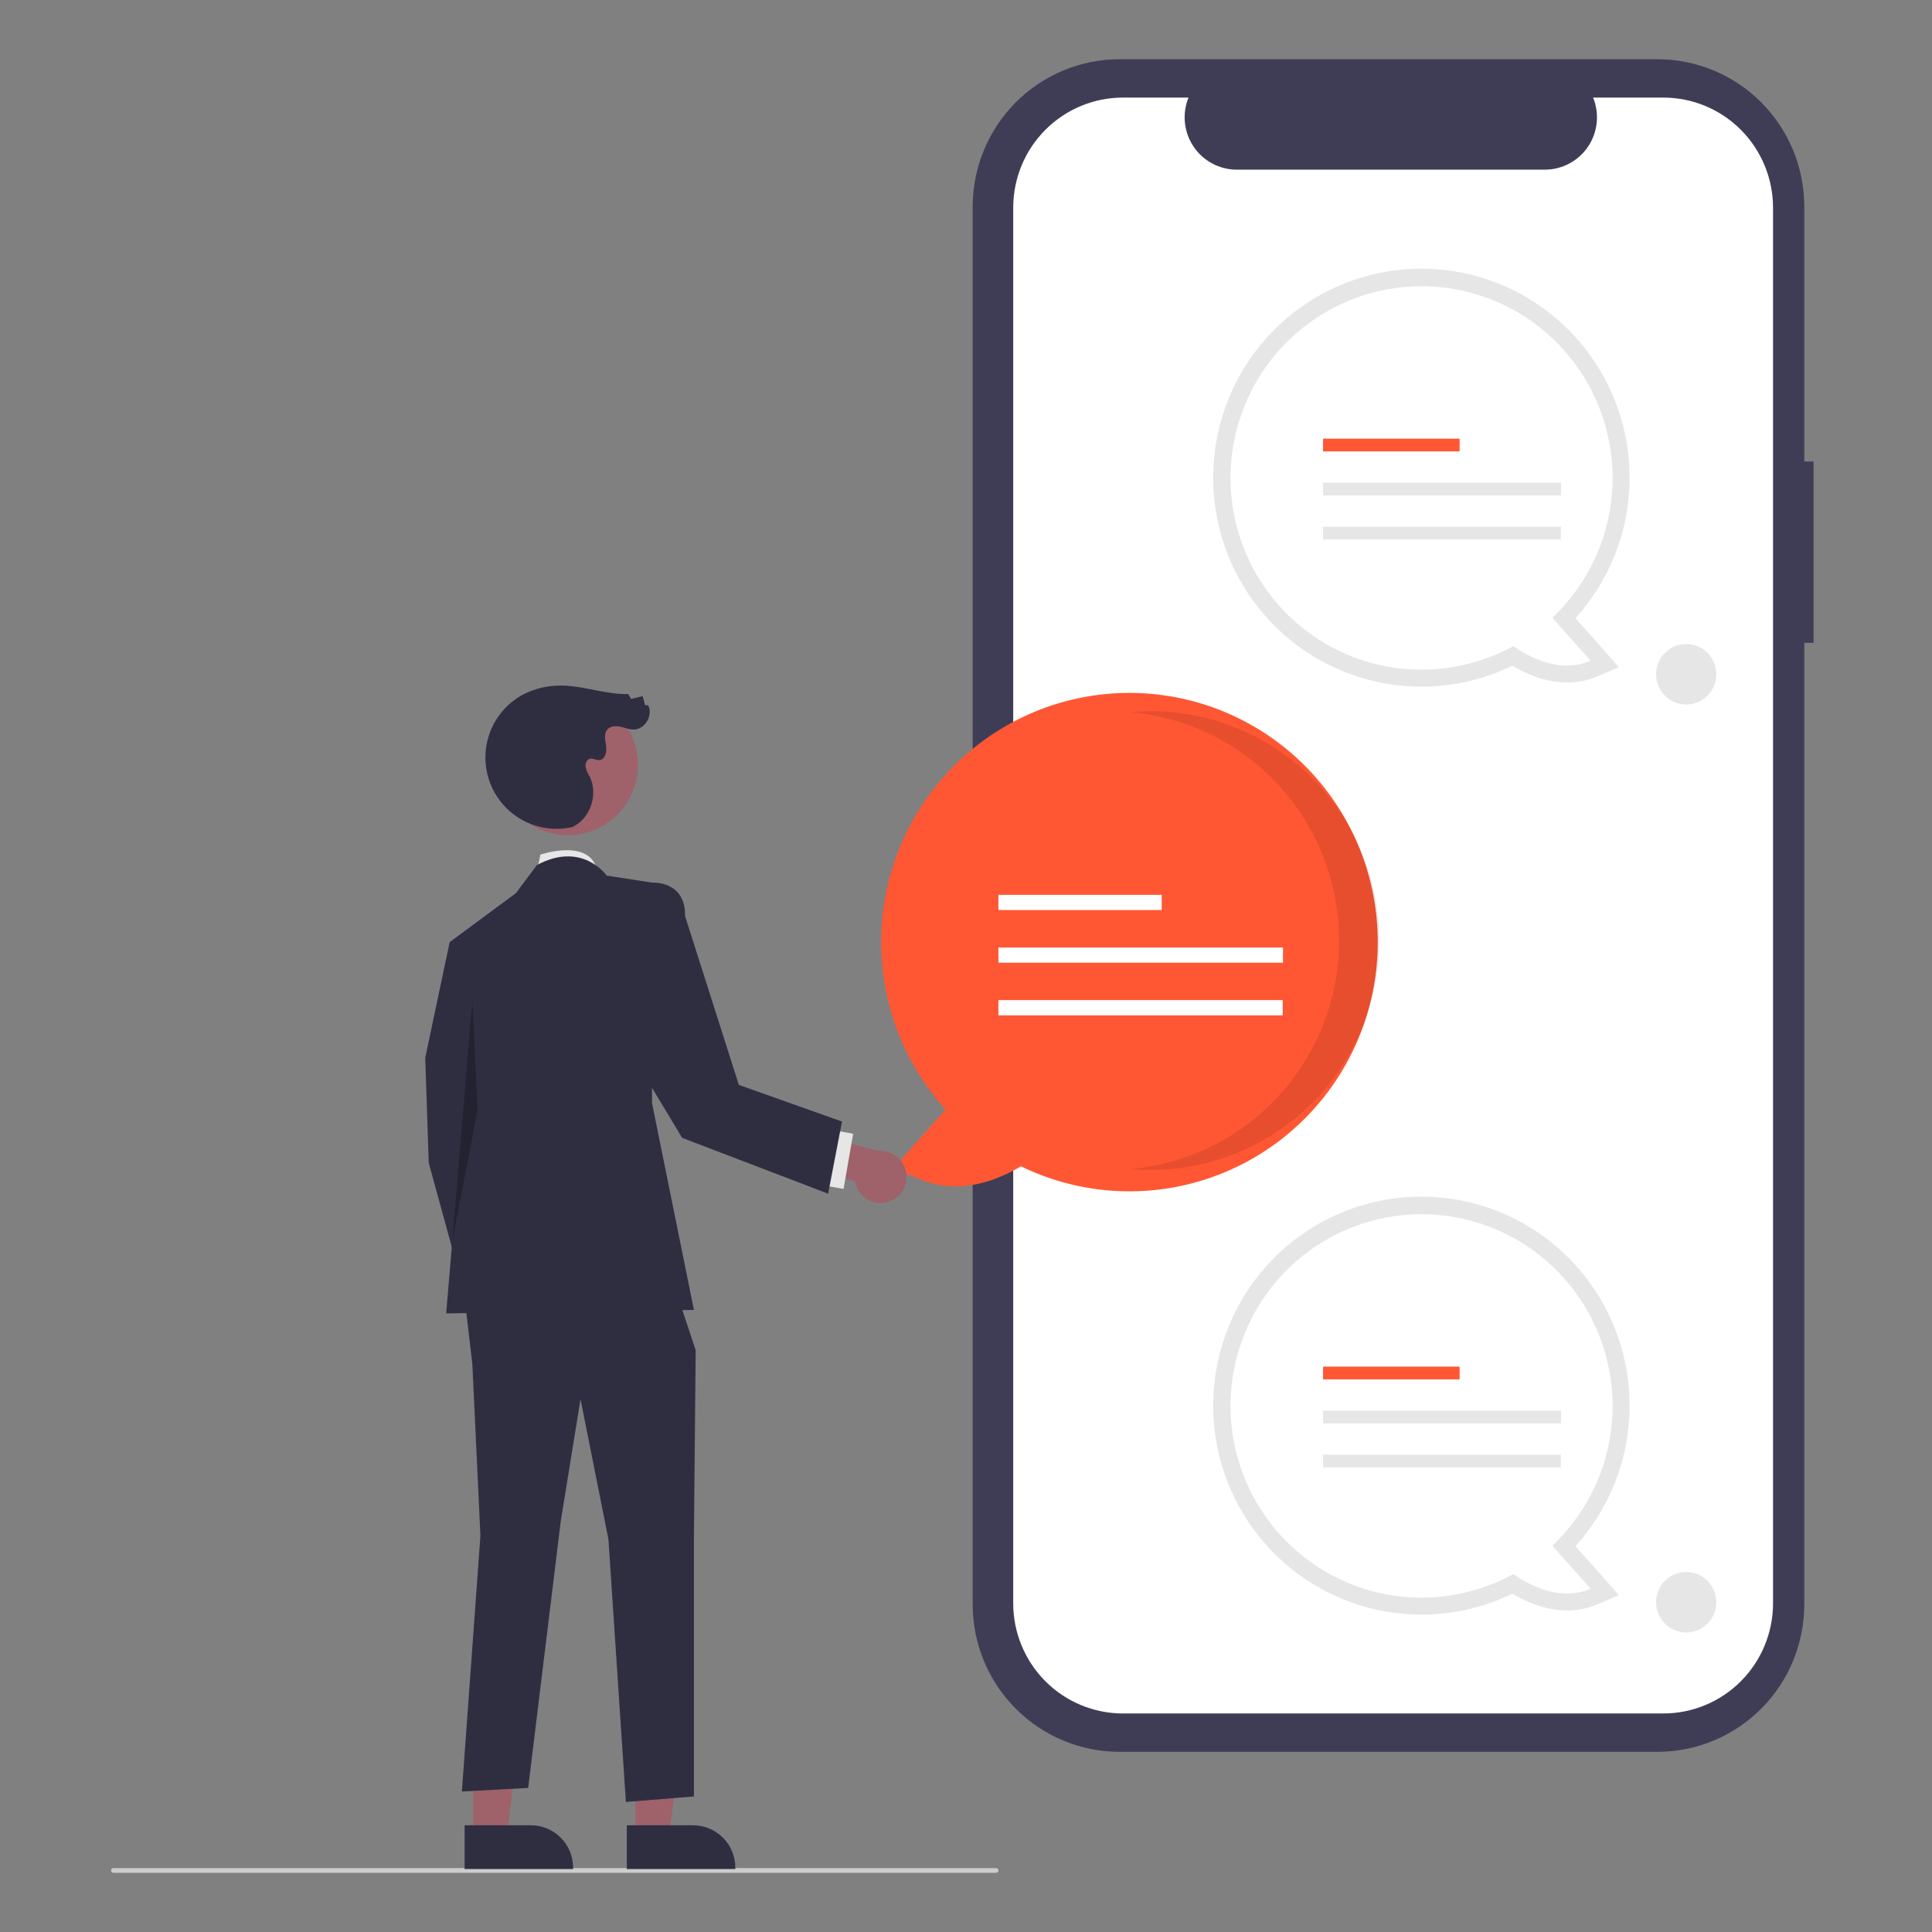
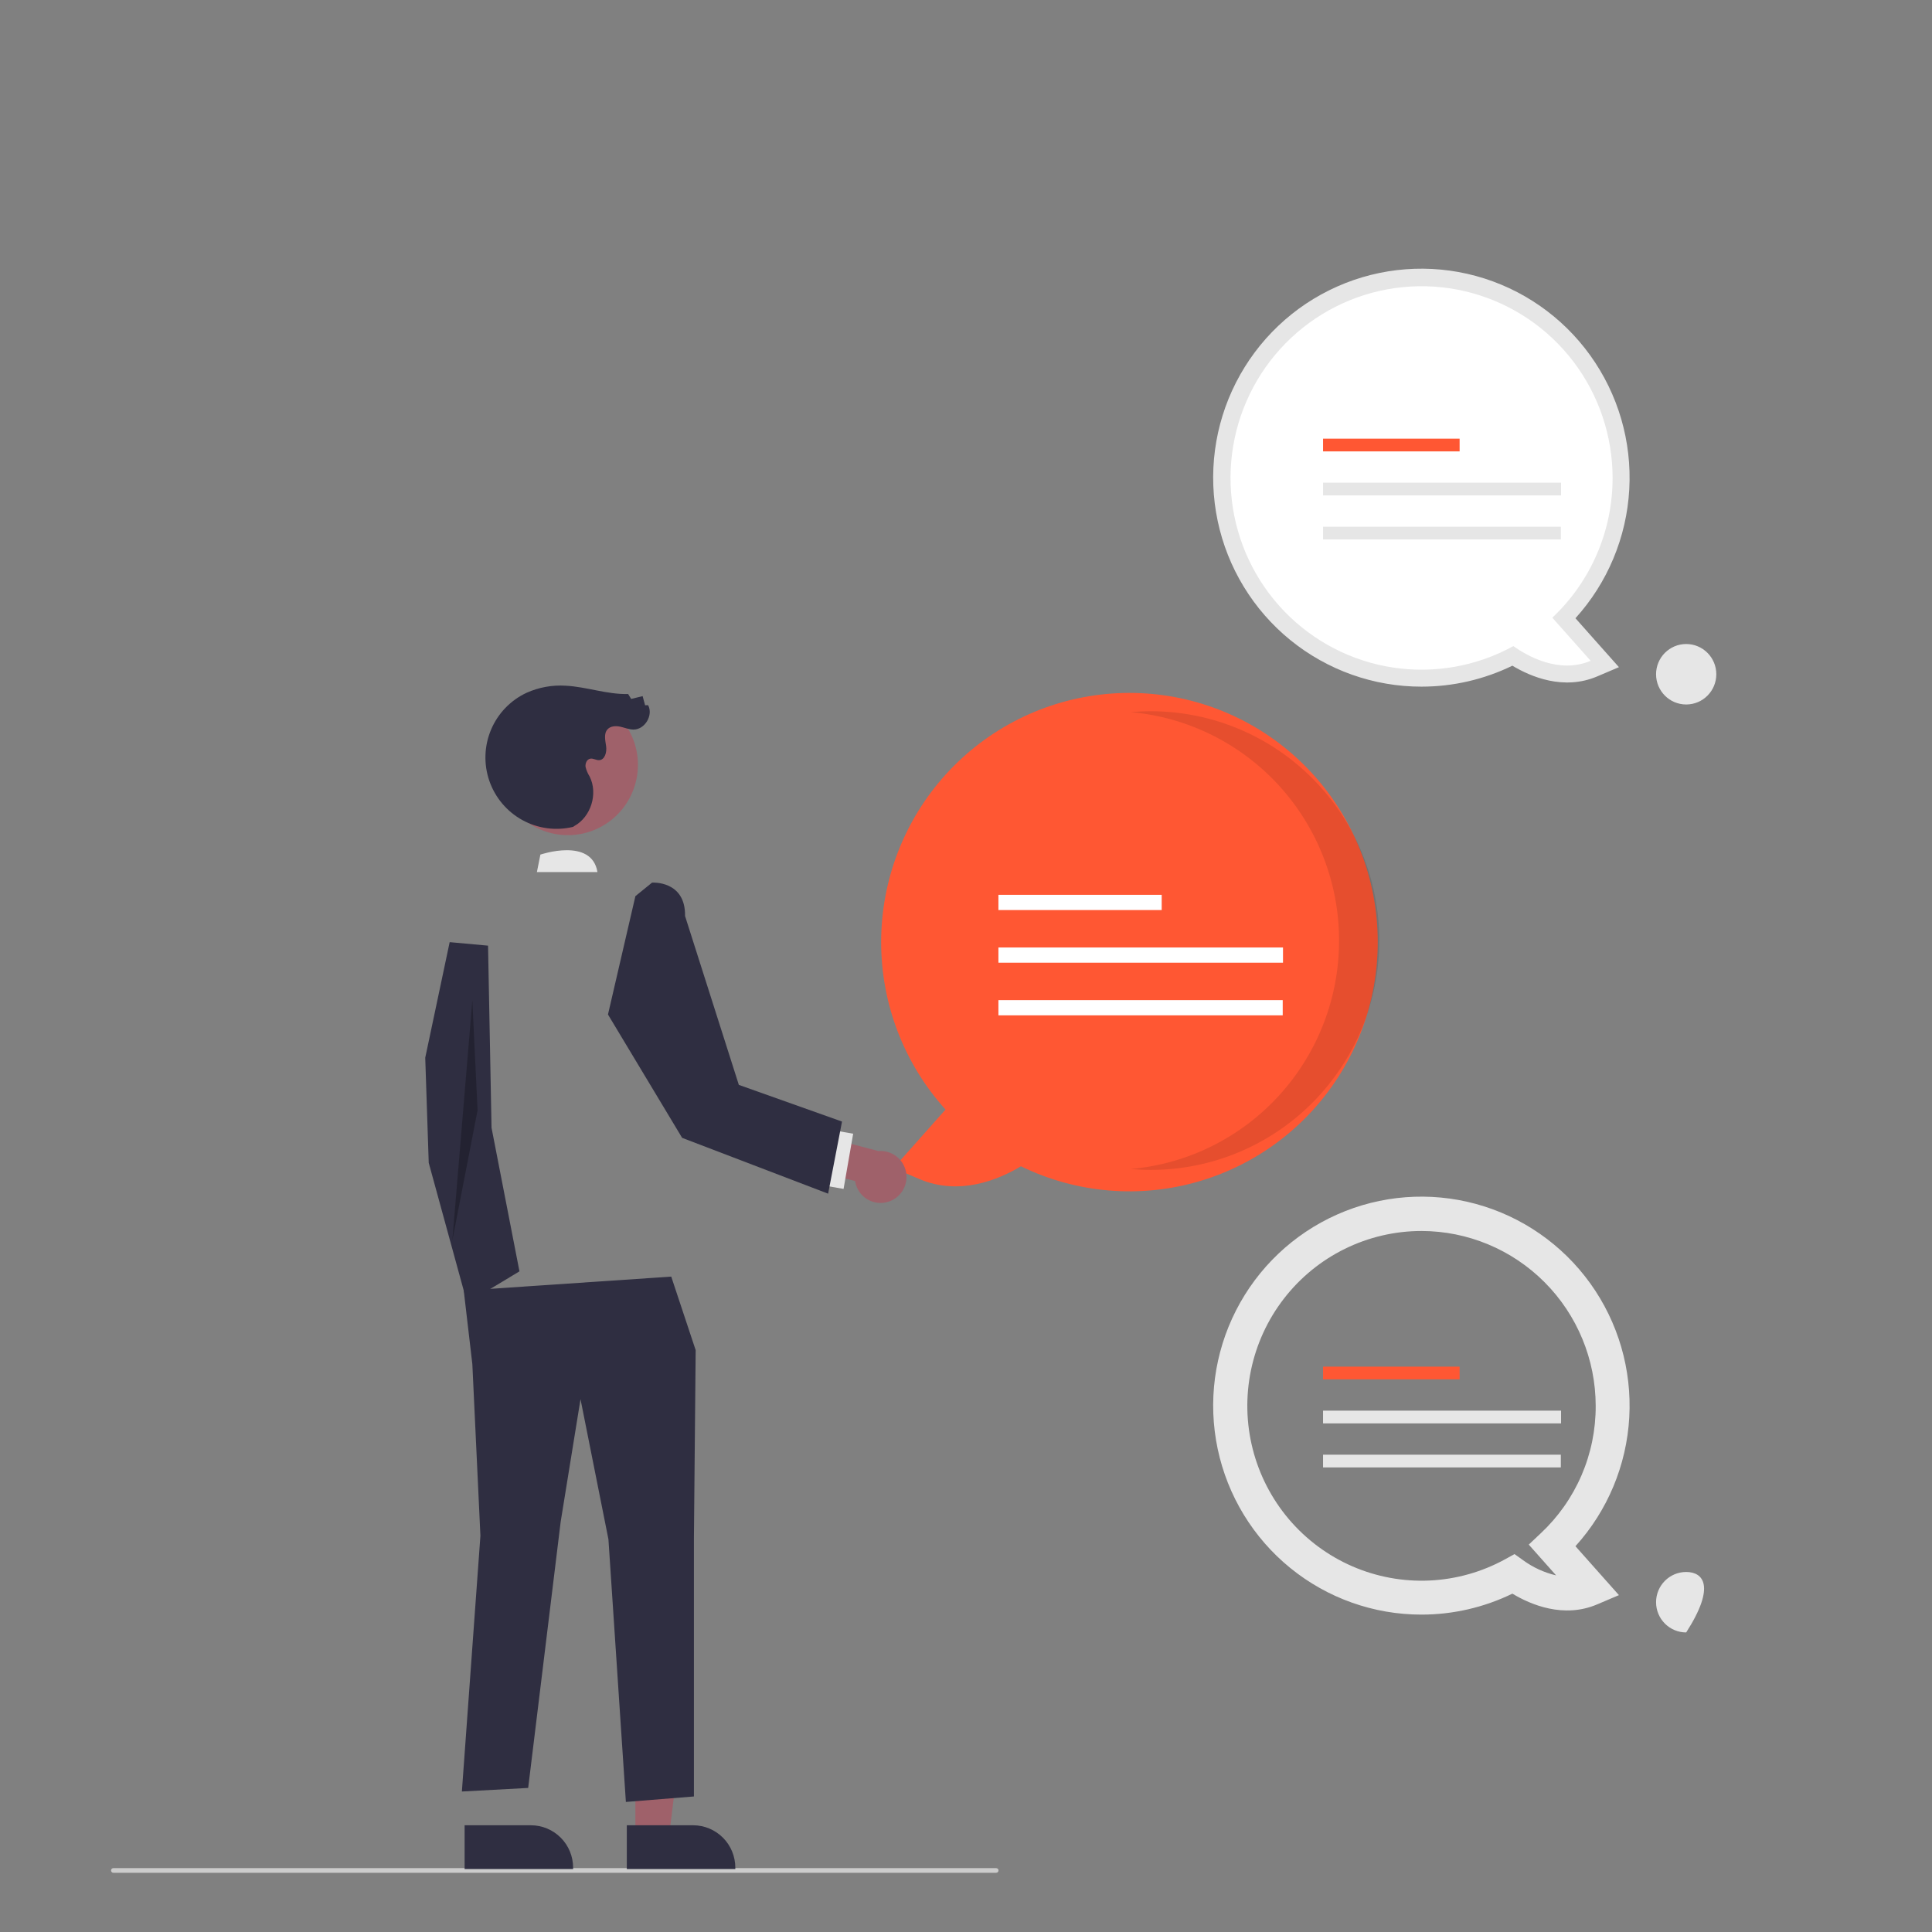
<svg xmlns="http://www.w3.org/2000/svg" width="261" height="261" viewBox="0 0 261 261" fill="none">
  <rect x="0" y="0" width="261" height="261" fill="#808080" stroke="none" />
  <g clip-path="url(#clip0_202_73)">
-     <path d="M245 62.338H243.748V27.92C243.748 25.304 243.235 22.714 242.238 20.297C241.24 17.88 239.778 15.684 237.935 13.835C236.092 11.985 233.904 10.517 231.496 9.516C229.088 8.515 226.508 8 223.901 8H151.249C148.643 8 146.062 8.515 143.654 9.516C141.246 10.517 139.058 11.985 137.215 13.835C135.372 15.684 133.91 17.88 132.913 20.297C131.915 22.714 131.402 25.304 131.402 27.92V216.74C131.402 222.023 133.493 227.09 137.215 230.826C140.937 234.561 145.985 236.66 151.249 236.66H223.901C229.165 236.66 234.213 234.561 237.935 230.826C241.657 227.09 243.748 222.023 243.748 216.74V86.838H245L245 62.338Z" fill="#3F3D56" />
-     <path d="M224.702 13.183H215.218C215.655 14.256 215.821 15.42 215.703 16.573C215.585 17.726 215.187 18.832 214.543 19.794C213.899 20.756 213.029 21.544 212.01 22.089C210.991 22.634 209.854 22.919 208.699 22.919H167.077C165.923 22.919 164.786 22.634 163.767 22.089C162.747 21.544 161.878 20.756 161.233 19.794C160.589 18.832 160.191 17.726 160.073 16.573C159.955 15.42 160.122 14.256 160.558 13.183H151.7C147.769 13.183 143.999 14.75 141.22 17.54C138.44 20.329 136.879 24.113 136.879 28.059V216.601C136.879 220.547 138.44 224.331 141.22 227.12C143.999 229.91 147.769 231.478 151.7 231.478H224.702C226.648 231.478 228.576 231.093 230.374 230.345C232.172 229.598 233.806 228.502 235.182 227.12C236.559 225.739 237.65 224.099 238.395 222.294C239.14 220.489 239.524 218.555 239.524 216.601V28.059C239.524 26.105 239.14 24.171 238.395 22.366C237.65 20.561 236.559 18.921 235.182 17.54C233.806 16.158 232.172 15.062 230.374 14.315C228.576 13.567 226.648 13.183 224.702 13.183Z" fill="white" />
    <path d="M192.032 218.123C185.581 218.126 179.325 215.904 174.313 211.828C169.3 207.753 165.836 202.072 164.5 195.737C163.164 189.403 164.038 182.8 166.975 177.036C169.912 171.271 174.734 166.695 180.633 164.074C186.532 161.453 193.149 160.947 199.376 162.64C205.602 164.334 211.059 168.124 214.833 173.375C218.607 178.626 220.468 185.02 220.103 191.484C219.739 197.949 217.172 204.091 212.833 208.882L218.707 215.491L215.776 216.739C211.241 218.67 206.803 216.791 204.313 215.292C200.485 217.154 196.286 218.122 192.032 218.123ZM192.032 166.298C188.445 166.299 184.905 167.124 181.684 168.708C178.462 170.292 175.644 172.595 173.445 175.44C171.246 178.284 169.724 181.596 168.995 185.122C168.266 188.647 168.35 192.293 169.24 195.781C170.13 199.269 171.803 202.507 174.13 205.247C176.458 207.987 179.379 210.156 182.67 211.59C185.961 213.023 189.534 213.683 193.118 213.518C196.702 213.353 200.2 212.368 203.347 210.638L204.602 209.946L205.768 210.779C207.102 211.752 208.616 212.448 210.221 212.824L206.525 208.665L208.145 207.137C210.499 204.936 212.373 202.271 213.651 199.308C214.928 196.345 215.581 193.149 215.568 189.921C215.561 183.658 213.079 177.653 208.667 173.225C204.254 168.796 198.272 166.305 192.032 166.298Z" fill="#E6E6E6" />
-     <path d="M217.85 189.92C217.847 184.244 215.987 178.725 212.555 174.213C209.123 169.7 204.309 166.445 198.853 164.947C193.398 163.449 187.603 163.791 182.36 165.921C177.117 168.051 172.717 171.85 169.835 176.735C166.954 181.62 165.751 187.32 166.412 192.958C167.073 198.596 169.561 203.86 173.494 207.94C177.426 212.02 182.585 214.691 188.178 215.541C193.77 216.391 199.486 215.374 204.446 212.645C206.23 213.92 210.584 216.462 214.885 214.631L209.708 208.806C212.281 206.386 214.332 203.46 215.733 200.212C217.133 196.963 217.854 193.46 217.85 189.92V189.92Z" fill="white" />
    <path d="M197.184 184.622H178.736V186.342H197.184V184.622Z" fill="#FF5733" />
    <path d="M210.889 190.57H178.736V192.29H210.889V190.57Z" fill="#E6E6E6" />
    <path d="M210.857 196.519H178.736V198.238H210.857V196.519Z" fill="#E6E6E6" />
    <path d="M192.032 92.762C185.581 92.765 179.325 90.542 174.313 86.467C169.3 82.391 165.836 76.71 164.5 70.376C163.164 64.041 164.038 57.439 166.975 51.674C169.912 45.91 174.734 41.333 180.633 38.713C186.532 36.092 193.149 35.586 199.376 37.279C205.602 38.972 211.06 42.762 214.833 48.014C218.607 53.265 220.468 59.658 220.103 66.123C219.739 72.587 217.172 78.729 212.833 83.52L218.707 90.129L215.776 91.377C211.241 93.308 206.803 91.43 204.313 89.93C200.485 91.793 196.286 92.761 192.032 92.762ZM192.032 40.937C188.445 40.938 184.905 41.762 181.684 43.346C178.462 44.931 175.644 47.233 173.445 50.078C171.246 52.923 169.724 56.234 168.995 59.76C168.266 63.286 168.35 66.932 169.24 70.42C170.13 73.908 171.803 77.145 174.13 79.885C176.458 82.625 179.379 84.795 182.67 86.228C185.961 87.662 189.534 88.321 193.118 88.156C196.702 87.991 200.2 87.006 203.347 85.276L204.602 84.584L205.768 85.418C207.102 86.391 208.616 87.086 210.221 87.462L206.525 83.303L208.145 81.775C210.499 79.575 212.373 76.909 213.651 73.946C214.928 70.984 215.581 67.787 215.568 64.559C215.561 58.296 213.079 52.292 208.667 47.864C204.254 43.435 198.272 40.944 192.032 40.937V40.937Z" fill="#E6E6E6" />
    <path d="M217.85 64.559C217.848 58.882 215.987 53.363 212.555 48.851C209.123 44.339 204.309 41.083 198.853 39.585C193.398 38.087 187.603 38.429 182.36 40.559C177.117 42.689 172.717 46.489 169.835 51.374C166.954 56.259 165.751 61.958 166.412 67.596C167.073 73.234 169.561 78.498 173.494 82.578C177.426 86.659 182.585 89.329 188.178 90.179C193.77 91.029 199.486 90.012 204.446 87.284C206.23 88.558 210.584 91.1 214.885 89.269L209.708 83.444C212.281 81.024 214.332 78.099 215.733 74.85C217.133 71.602 217.854 68.099 217.85 64.559V64.559Z" fill="white" />
    <path d="M197.184 59.261H178.736V60.98H197.184V59.261Z" fill="#FF5733" />
    <path d="M210.889 65.209H178.736V66.928H210.889V65.209Z" fill="#E6E6E6" />
    <path d="M210.857 71.157H178.736V72.877H210.857V71.157Z" fill="#E6E6E6" />
    <path d="M227.793 95.171C230.04 95.171 231.862 93.342 231.862 91.086C231.862 88.83 230.04 87.002 227.793 87.002C225.545 87.002 223.723 88.83 223.723 91.086C223.723 93.342 225.545 95.171 227.793 95.171Z" fill="#E6E6E6" />
-     <path d="M227.793 220.532C230.04 220.532 231.862 218.704 231.862 216.448C231.862 214.192 230.04 212.363 227.793 212.363C225.545 212.363 223.723 214.192 223.723 216.448C223.723 218.704 225.545 220.532 227.793 220.532Z" fill="#E6E6E6" />
+     <path d="M227.793 220.532C231.862 214.192 230.04 212.363 227.793 212.363C225.545 212.363 223.723 214.192 223.723 216.448C223.723 218.704 225.545 220.532 227.793 220.532Z" fill="#E6E6E6" />
    <path d="M137.922 157.557C134.943 159.349 129.638 161.595 124.216 159.287L120.711 157.795L127.734 149.892C122.129 143.69 119.029 135.614 119.037 127.24C119.046 118.867 122.163 110.797 127.78 104.606C133.398 98.415 141.112 94.547 149.418 93.757C157.724 92.968 166.025 95.313 172.7 100.335C179.376 105.357 183.947 112.696 185.522 120.919C187.097 129.142 185.562 137.659 181.218 144.808C176.873 151.956 170.03 157.223 162.024 159.58C154.019 161.938 145.426 161.216 137.922 157.557H137.922Z" fill="#FF5733" />
    <path opacity="0.1" d="M180.9 127.065C180.899 119.322 178.01 111.86 172.802 106.148C167.594 100.436 160.443 96.889 152.759 96.204C153.658 96.125 154.568 96.082 155.487 96.082C163.671 96.088 171.517 99.354 177.302 105.164C183.087 110.974 186.336 118.851 186.336 127.065C186.336 135.278 183.087 143.156 177.302 148.966C171.517 154.775 163.671 158.042 155.487 158.047C154.569 158.047 153.661 158.004 152.763 157.925C160.447 157.239 167.596 153.691 172.803 147.98C178.011 142.268 180.899 134.807 180.9 127.065V127.065Z" fill="black" />
    <path d="M156.937 120.886H134.88V122.942H156.937V120.886Z" fill="white" />
    <path d="M173.324 127.998H134.88V130.054H173.324V127.998Z" fill="white" />
    <path d="M173.286 135.11H134.88V137.166H173.286V135.11Z" fill="white" />
    <path d="M15.313 253H134.58C134.663 253 134.743 252.967 134.802 252.908C134.86 252.849 134.893 252.769 134.893 252.686C134.893 252.602 134.86 252.523 134.802 252.464C134.743 252.405 134.663 252.372 134.58 252.372H15.313C15.23 252.372 15.15 252.405 15.092 252.464C15.033 252.523 15 252.602 15 252.686C15 252.769 15.033 252.849 15.092 252.908C15.15 252.967 15.23 253 15.313 253V253Z" fill="#CCCCCC" />
    <path d="M72.532 117.815L73.003 115.45C73.003 115.45 79.937 113.084 80.712 117.815H72.532Z" fill="#E6E6E6" />
    <path d="M85.838 248.071L90.384 248.071L92.546 230.474L85.838 230.474L85.838 248.071Z" fill="#9F616A" />
    <path d="M84.679 246.582L93.631 246.581H93.631C95.144 246.582 96.595 247.185 97.665 248.259C98.735 249.332 99.336 250.789 99.336 252.307V252.493L84.679 252.494L84.679 246.582Z" fill="#2F2E41" />
-     <path d="M63.926 248.071L68.472 248.071L70.634 230.474L63.925 230.474L63.926 248.071Z" fill="#9F616A" />
    <path d="M62.766 246.582L71.718 246.581H71.719C73.231 246.582 74.683 247.185 75.752 248.259C76.822 249.332 77.423 250.789 77.423 252.307V252.493L62.767 252.494L62.766 246.582Z" fill="#2F2E41" />
    <path d="M65.932 127.751L60.747 127.278L57.447 142.891L57.918 157.085L63.104 176.01L70.175 171.752L66.403 152.354L65.932 127.751Z" fill="#2F2E41" />
    <path d="M62.65 174.354L63.811 184.29L64.901 207.473L62.397 242.021L71.353 241.538L75.743 205.581L78.424 189.021L82.195 207.946L84.552 243.431L93.744 242.691V207.822L93.98 182.397L90.68 172.462L62.65 174.354Z" fill="#2F2E41" />
-     <path d="M81.96 118.288C81.96 118.288 78.66 113.557 72.532 116.869L69.703 120.654L60.747 127.278L62.632 149.515L60.275 177.429L93.744 176.956L88.088 149.042V119.235L81.96 118.288Z" fill="#2F2E41" />
    <path opacity="0.25" d="M63.811 135.131L61.108 167.568L64.518 149.988L63.811 135.131Z" fill="black" />
    <path d="M120.072 162.327C119.59 162.491 119.079 162.547 118.574 162.492C118.069 162.436 117.582 162.27 117.147 162.005C116.713 161.74 116.342 161.383 116.06 160.958C115.778 160.534 115.593 160.052 115.516 159.548L107.803 157.635L107.819 152.647L118.673 155.502C119.525 155.429 120.375 155.673 121.061 156.187C121.746 156.701 122.22 157.45 122.393 158.291C122.565 159.132 122.424 160.008 121.996 160.752C121.568 161.496 120.884 162.056 120.072 162.327Z" fill="#9F616A" />
    <path d="M112.006 152.587L110.709 160.044L113.96 160.614L115.257 153.157L112.006 152.587Z" fill="#E6E6E6" />
    <path d="M81.254 111.659C85.841 109.142 87.527 103.37 85.019 98.766C82.512 94.161 76.76 92.469 72.173 94.986C67.586 97.503 65.9 103.276 68.407 107.88C70.915 112.484 76.667 114.176 81.254 111.659Z" fill="#9F616A" />
    <path d="M77.421 111.704C75.105 112.262 72.665 111.936 70.575 110.79C68.485 109.643 66.894 107.758 66.111 105.501C65.328 103.243 65.409 100.774 66.338 98.573C67.267 96.372 68.978 94.596 71.139 93.59C72.802 92.845 74.622 92.517 76.44 92.635C79.271 92.785 82.023 93.835 84.857 93.757L85.267 94.42L86.816 94.043L87.147 95.277L87.555 95.263C88.285 96.625 87.11 98.575 85.569 98.559C84.959 98.552 84.382 98.297 83.785 98.169C83.188 98.04 82.486 98.073 82.074 98.525C81.539 99.113 81.772 100.03 81.884 100.818C81.995 101.606 81.717 102.668 80.924 102.693C80.519 102.707 80.134 102.415 79.736 102.492C79.273 102.581 79.038 103.143 79.106 103.611C79.221 104.071 79.408 104.51 79.66 104.911C80.809 107.213 79.839 110.344 77.592 111.586" fill="#2F2E41" />
    <path d="M85.838 121.063L88.088 119.235C88.088 119.235 92.629 118.918 92.546 123.749L99.812 146.561L113.751 151.517L111.873 161.257L92.151 153.716L82.134 137.052L85.838 121.063Z" fill="#2F2E41" />
  </g>
  <defs>
    <clipPath id="clip0_202_73">
      <rect width="230" height="245" fill="white" transform="translate(15 8)" />
    </clipPath>
  </defs>
</svg>